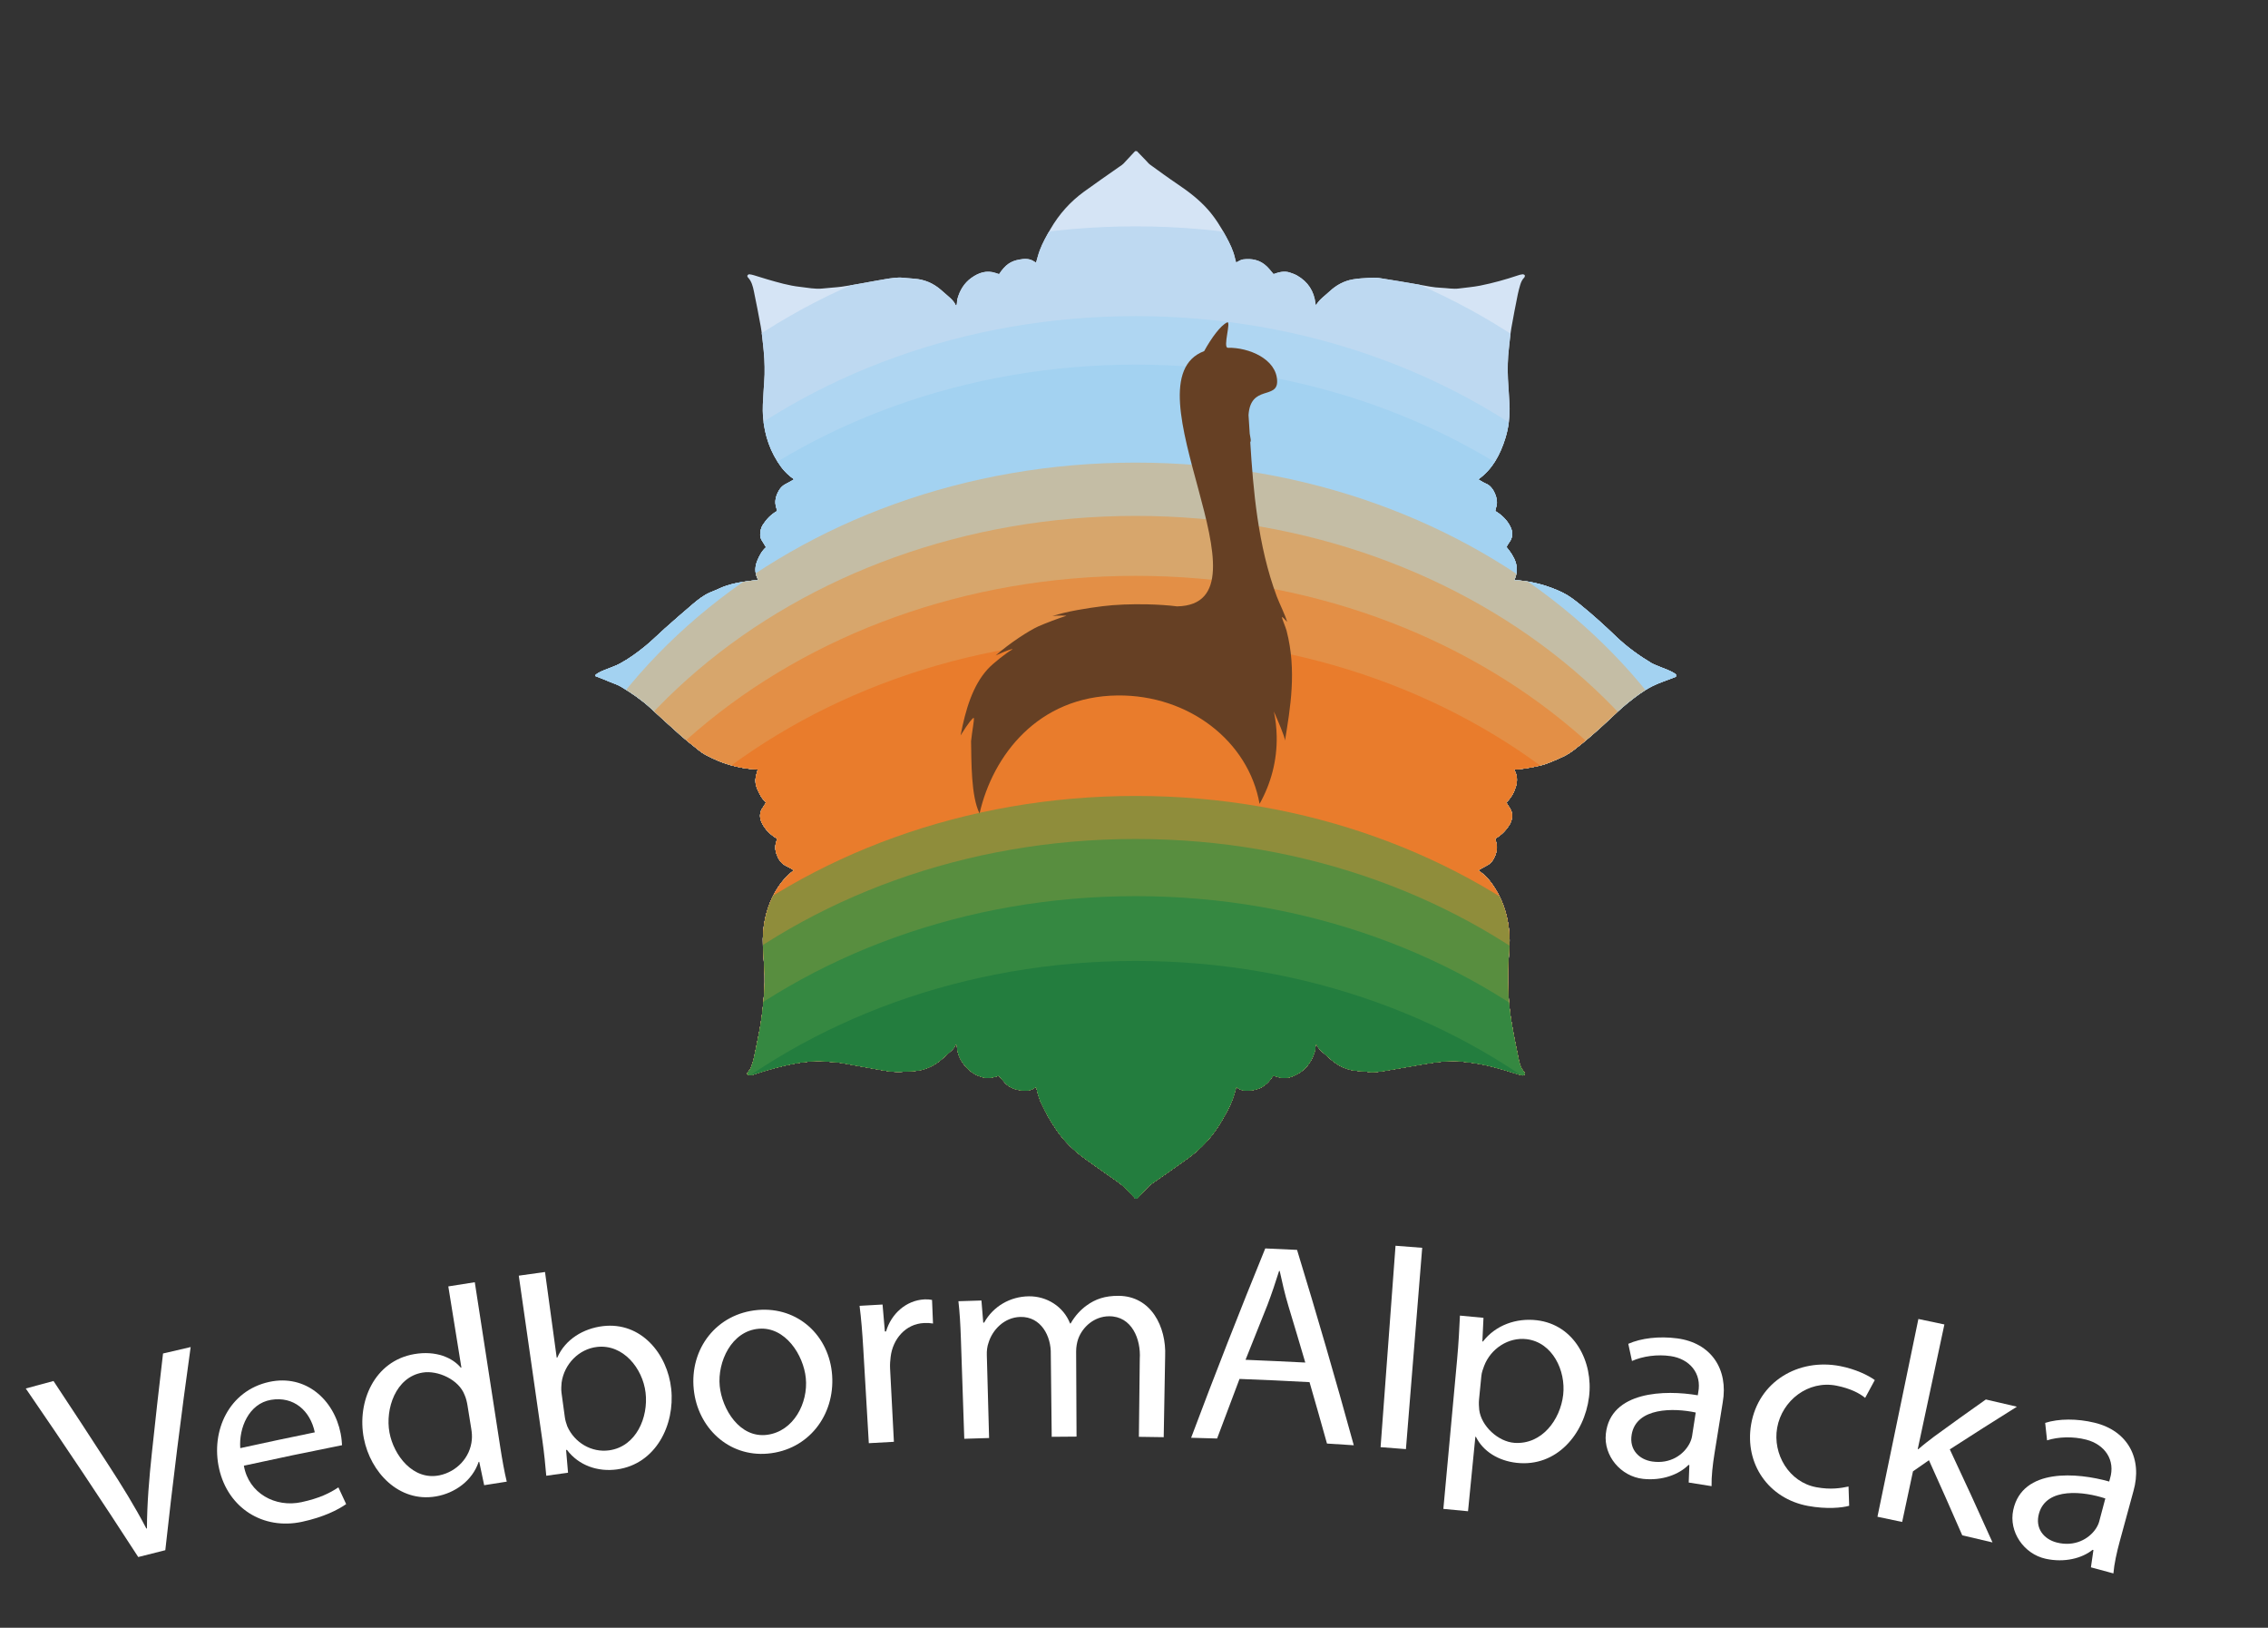
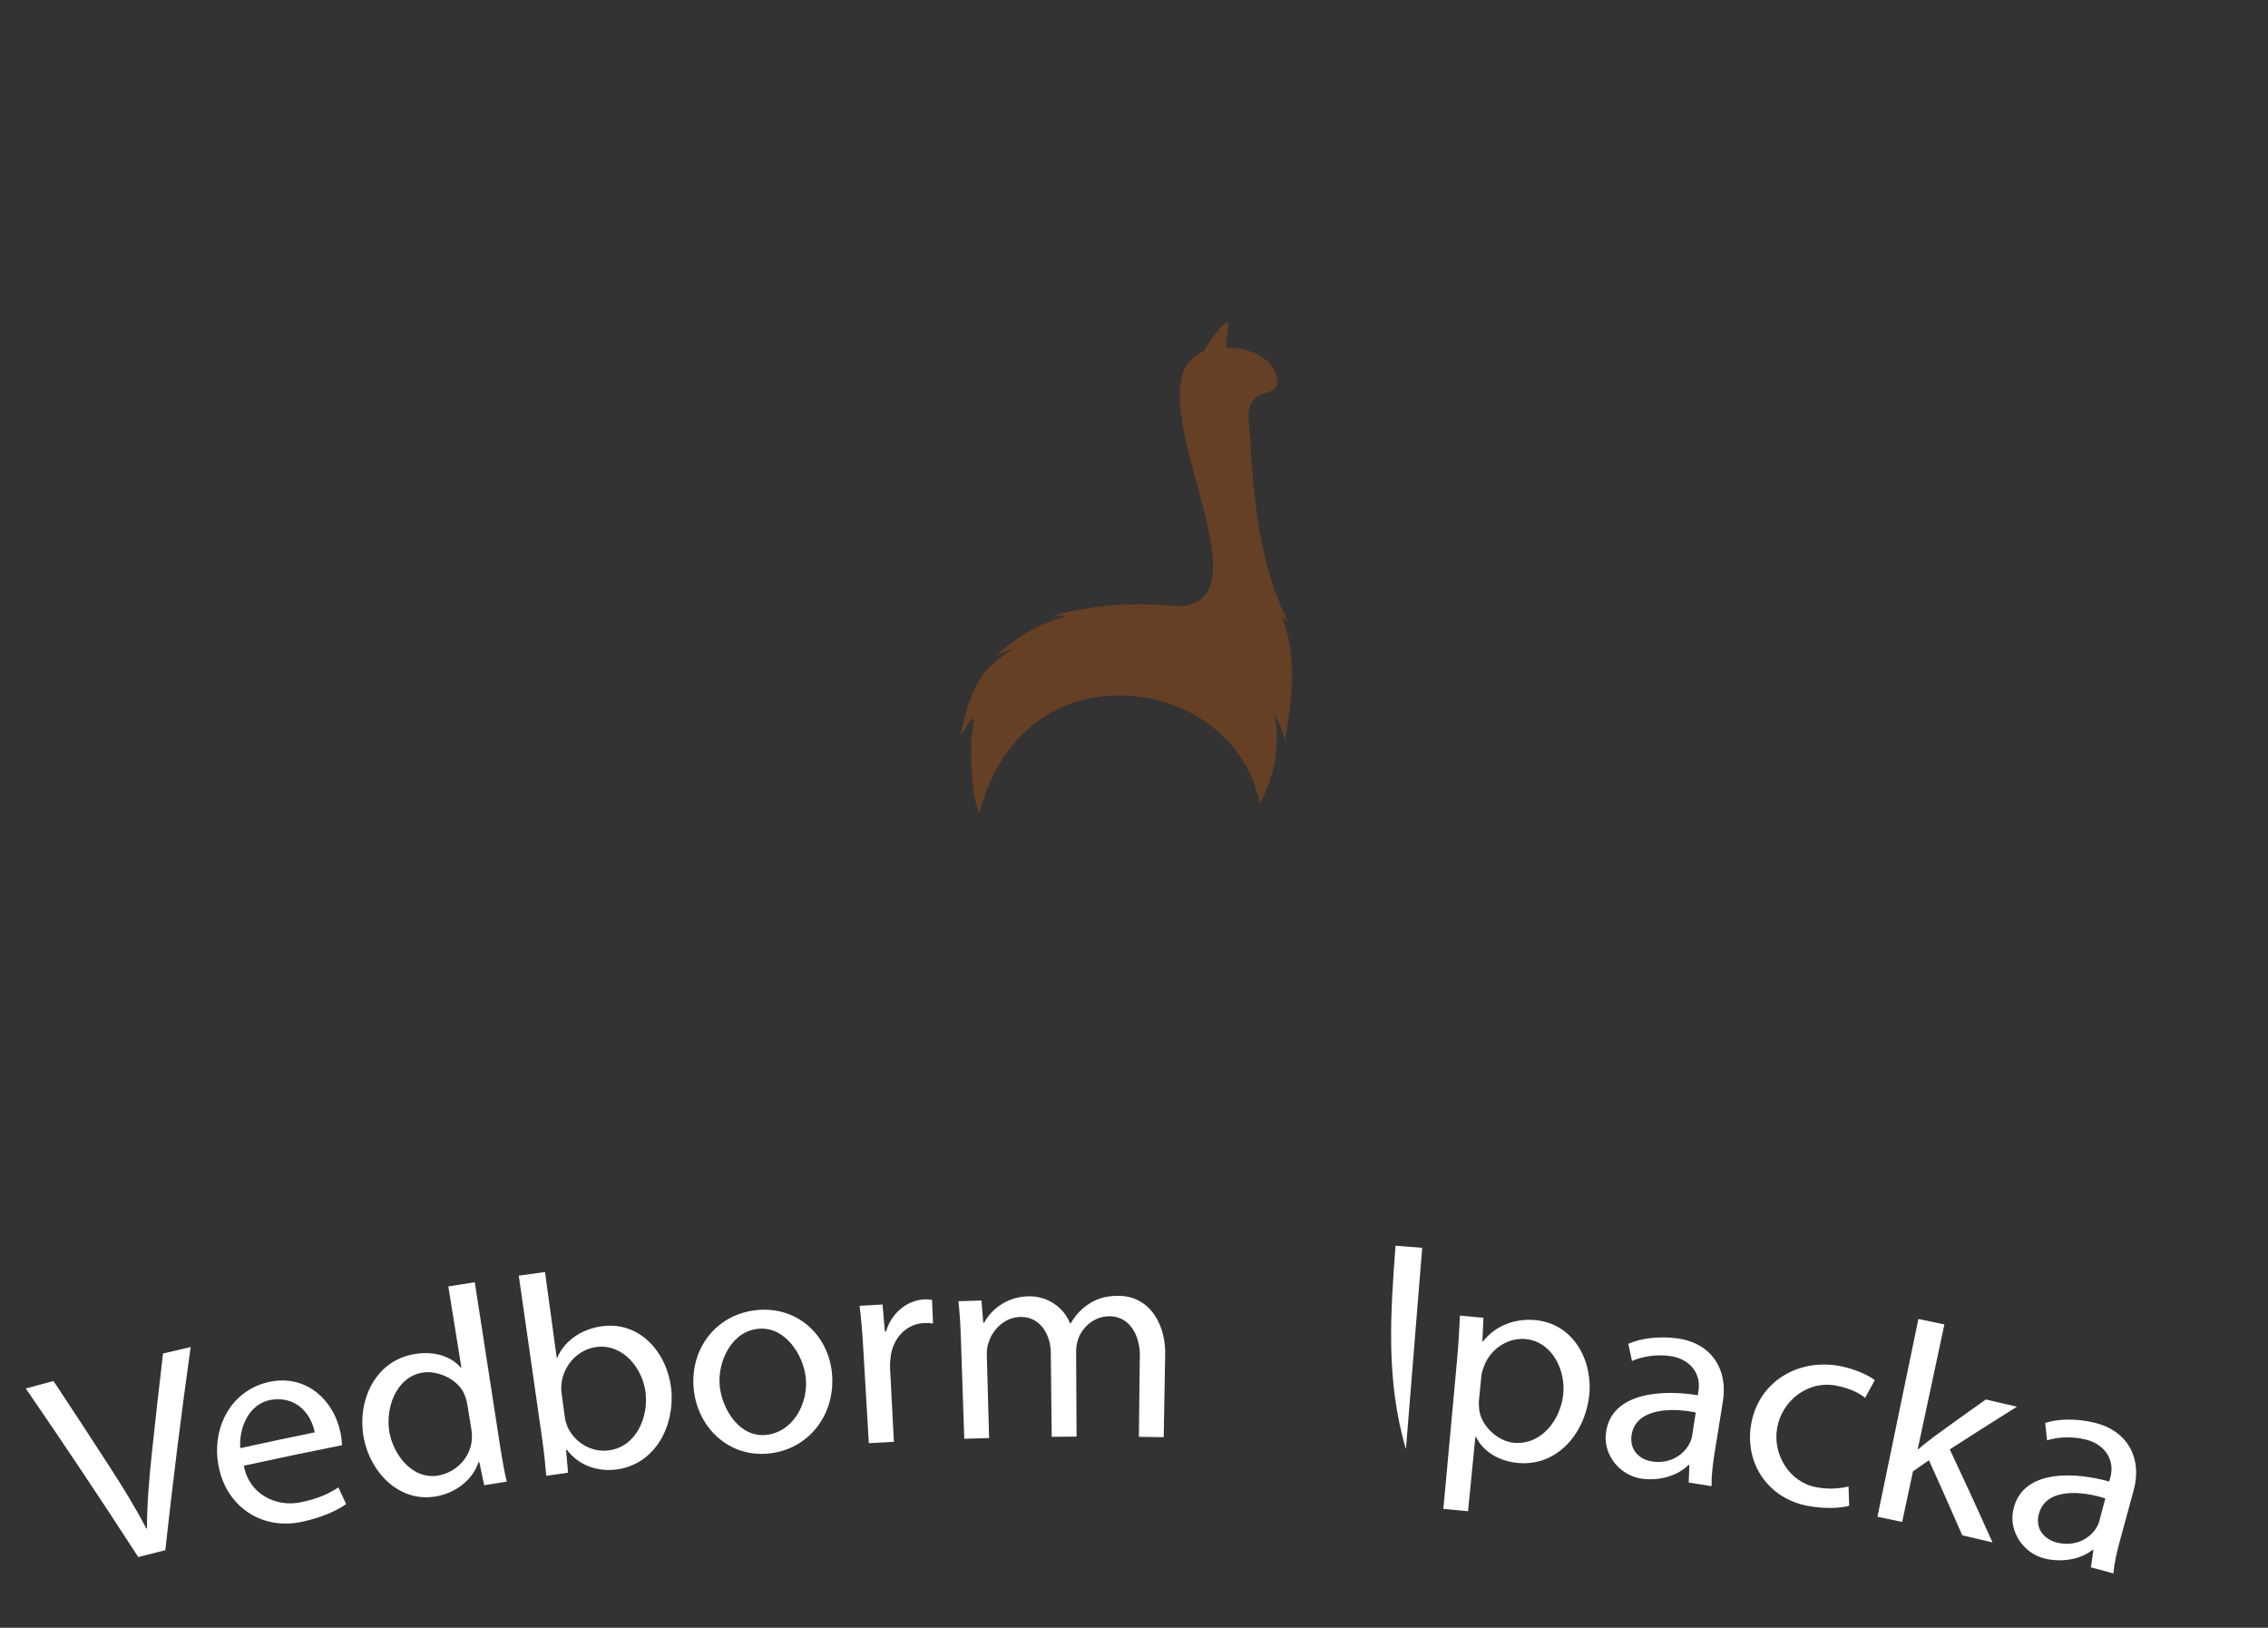
<svg xmlns="http://www.w3.org/2000/svg" xmlns:ns1="http://sodipodi.sourceforge.net/DTD/sodipodi-0.dtd" xmlns:ns2="http://www.inkscape.org/namespaces/inkscape" version="1.1" id="svg2" width="1661.333" height="1191.984" viewBox="0 0 1661.333 1191.984" ns1:docname="VedbormAlpacka-logo-workfile.ai">
  <rect x="0" y="0" width="1661.333" height="1191.984" fill="#333333" stroke="none" />
  <defs id="defs6">
    <clipPath id="clipPath16">
-       <path d="m 623.77,811.195 c -2.126,-2.296 -4.236,-4.599 -6.392,-6.863 v 0 c -0.51,-0.541 -1.175,-0.952 -1.793,-1.384 v 0 c -6.641,-4.676 -13.341,-9.252 -19.904,-14.036 v 0 c -7.574,-5.52 -13.712,-12.375 -18.419,-20.515 v 0 c -2.195,-3.795 -4.359,-7.613 -5.897,-11.725 v 0 c -0.812,-2.171 -1.353,-4.437 -2.041,-6.748 v 0 c -0.356,0.217 -0.71,0.418 -1.051,0.65 v 0 c -2.543,1.723 -5.341,1.561 -8.146,1.043 v 0 c -4.623,-0.85 -7.606,-2.705 -11.116,-8 v 0 c -0.595,0.201 -1.205,0.395 -1.816,0.603 v 0 c -4.994,1.716 -9.368,0.217 -13.426,-2.682 v 0 c -4.004,-2.868 -6.354,-6.872 -7.652,-11.54 v 0 c -0.209,-0.773 -0.178,-1.607 -0.278,-2.412 v 0 c -0.046,-0.378 -0.155,-0.757 -0.24,-1.166 v 0 c -0.286,0.123 -0.44,0.138 -0.471,0.208 v 0 c -0.874,2.133 -2.575,3.572 -4.251,5.024 v 0 c -1.268,1.098 -2.528,2.211 -3.796,3.309 v 0 c -4.228,3.663 -9.097,5.766 -14.701,6.145 v 0 c -1.94,0.123 -3.88,0.293 -5.812,0.501 v 0 c -3.494,0.379 -6.918,-0.224 -10.327,-0.78 v 0 c -4.267,-0.703 -8.51,-1.531 -12.769,-2.28 v 0 c -3.679,-0.641 -7.342,-1.344 -11.038,-1.84 v 0 c -3.431,-0.449 -6.894,-0.58 -10.333,-0.981 v 0 c -4.205,-0.479 -8.295,0.456 -12.422,0.896 v 0 c -6.153,0.665 -12.081,2.412 -18.001,4.12 v 0 c -2.497,0.719 -4.955,1.538 -7.444,2.28 v 0 c -0.827,0.239 -1.677,0.441 -2.527,0.51 v 0 c -0.325,0.024 -0.804,-0.325 -0.982,-0.641 v 0 c -0.131,-0.224 -0.007,-0.781 0.201,-0.998 v 0 c 2.079,-2.133 2.76,-4.884 3.331,-7.628 v 0 c 1.345,-6.455 2.613,-12.931 3.788,-19.417 v 0 c 0.549,-3.076 0.842,-6.206 1.197,-9.321 v 0 c 0.65,-5.643 1.052,-11.308 0.905,-16.997 v 0 c -0.085,-3.185 -0.394,-6.369 -0.571,-9.546 v 0 c -0.256,-4.653 -0.666,-9.299 -0.271,-13.952 v 0 c 0.865,-10.079 3.988,-19.338 10.079,-27.508 v 0 c 1.932,-2.597 4.289,-4.715 6.979,-6.632 v 0 c -1.461,-0.834 -2.844,-1.732 -4.321,-2.427 v 0 c -1.739,-0.819 -3.045,-2.049 -3.996,-3.68 v 0 c -1.715,-2.952 -2.574,-6.059 -1.476,-9.459 v 0 c 0.17,-0.519 0.287,-1.045 0.41,-1.57 v 0 c 0.023,-0.093 -0.031,-0.209 -0.062,-0.347 v 0 c -3.2,-1.801 -5.681,-4.383 -7.691,-7.468 v 0 c -1.136,-1.754 -1.499,-3.686 -1.492,-5.719 v 0 c 0,-1.592 0.827,-2.868 1.686,-4.143 v 0 c 0.533,-0.797 0.997,-1.639 1.522,-2.52 v 0 c -2.28,-1.986 -3.578,-4.483 -4.684,-7.08 v 0 c -1.391,-3.262 -1.654,-6.569 -0.1,-9.878 v 0 c 0.131,-0.294 0.231,-0.595 0.41,-1.051 v 0 c -1.144,-0.101 -2.188,-0.155 -3.224,-0.286 v 0 c -6.291,-0.812 -12.544,-1.724 -18.358,-4.491 v 0 c -1.56,-0.75 -3.191,-1.345 -4.783,-2.025 v 0 c -3.625,-1.562 -6.686,-4.003 -9.654,-6.516 v 0 c -5.164,-4.375 -10.242,-8.85 -15.305,-13.333 v 0 c -3.64,-3.231 -7.064,-6.725 -10.844,-9.786 v 0 c -4.328,-3.501 -8.85,-6.809 -13.773,-9.46 v 0 c -2.219,-1.206 -4.662,-2.01 -7.019,-2.968 v 0 c -2.218,-0.905 -4.529,-1.631 -6.384,-3.262 v 0 -0.65 c 1.244,-0.479 2.496,-0.95 3.733,-1.444 v 0 c 1.461,-0.588 2.906,-1.183 4.351,-1.787 v 0 c 1.995,-0.834 4.104,-1.476 5.944,-2.573 v 0 c 5.674,-3.386 11.123,-7.119 16.031,-11.578 v 0 c 5.441,-4.955 10.829,-9.98 16.347,-14.85 v 0 c 3.448,-3.036 7.081,-5.866 10.675,-8.74 v 0 c 1.051,-0.844 2.187,-1.617 3.378,-2.243 v 0 c 4.367,-2.287 8.858,-4.352 13.612,-5.641 v 0 c 4.699,-1.269 9.483,-2.196 14.383,-2.359 v 0 c 0.256,-0.007 0.503,-0.077 0.711,-0.115 v 0 c -0.386,-1.469 -0.842,-2.844 -1.105,-4.251 v 0 c -0.409,-2.242 -0.015,-4.43 0.874,-6.486 v 0 c 1.144,-2.635 2.411,-5.217 4.776,-7.257 v 0 c -0.502,-0.859 -0.904,-1.747 -1.484,-2.498 v 0 c -2.217,-2.859 -2.249,-5.919 -0.695,-8.989 v 0 c 1.832,-3.601 4.653,-6.33 8.278,-8.478 v 0 c -0.155,-0.596 -0.286,-1.275 -0.502,-1.925 v 0 c -0.998,-2.991 -0.294,-5.797 1.005,-8.48 v 0 c 0.981,-2.039 2.457,-3.647 4.598,-4.621 v 0 c 1.407,-0.642 2.705,-1.507 4.136,-2.319 v 0 c -1.129,-0.936 -2.265,-1.755 -3.239,-2.729 v 0 c -1.329,-1.336 -2.651,-2.712 -3.788,-4.22 v 0 c -5.147,-6.848 -8.115,-14.593 -9.421,-23.041 v 0 c -0.797,-5.179 -0.766,-10.341 -0.333,-15.536 v 0 c 0.232,-2.798 0.224,-5.619 0.472,-8.425 v 0 c 0.441,-4.977 0.224,-9.963 -0.162,-14.918 v 0 c -0.565,-7.327 -1.446,-14.624 -2.953,-21.828 v 0 c -0.874,-4.181 -1.639,-8.386 -2.559,-12.552 v 0 c -0.394,-1.778 -1.004,-3.532 -1.661,-5.241 v 0 c -0.317,-0.834 -0.936,-1.568 -1.485,-2.295 v 0 c -0.34,-0.448 -0.827,-0.897 -0.363,-1.392 v 0 c 0.31,-0.332 0.951,-0.564 1.399,-0.509 v 0 c 0.897,0.115 1.786,0.425 2.651,0.711 v 0 c 7.158,2.349 14.393,4.413 21.79,5.765 v 0 c 3.98,0.727 8.039,1.183 12.073,1.415 v 0 c 2.627,0.155 5.279,-0.394 7.93,-0.471 v 0 c 4.298,-0.116 8.471,-1.067 12.677,-1.825 v 0 c 4.946,-0.888 9.892,-1.793 14.848,-2.636 v 0 c 2.396,-0.402 4.807,-0.827 7.227,-0.973 v 0 c 2.365,-0.14 4.761,-0.031 7.126,0.146 v 0 c 2.798,0.21 5.619,0.217 8.363,0.982 v 0 c 4.213,1.174 7.892,3.247 11.1,6.184 v 0 c 1.522,1.391 3.083,2.728 4.599,4.112 v 0 c 1.004,0.92 1.917,1.917 2.403,3.23 v 0 c 0.063,0.171 0.255,0.294 0.549,0.596 v 0 c 0.147,-0.518 0.301,-0.843 0.325,-1.175 v 0 c 0.27,-4.908 2.489,-8.92 5.866,-12.305 v 0 c 2.613,-2.62 5.782,-4.298 9.461,-5.039 v 0 c 2.357,-0.48 4.499,0.246 6.694,0.795 v 0 c 0.355,0.086 0.695,0.255 0.965,0.356 v 0 c 1.183,-1.368 2.273,-2.689 3.425,-3.95 v 0 c 2.527,-2.752 5.82,-3.818 9.407,-4.212 v 0 c 0.378,-0.047 0.765,-0.009 1.136,-0.054 v 0 c 2.211,-0.248 4.174,0.355 5.959,1.631 v 0 c 0.17,0.116 0.364,0.208 0.627,0.363 v 0 c 0.208,-0.805 0.417,-1.524 0.579,-2.242 v 0 c 1.144,-5.086 3.54,-9.639 6.067,-14.121 v 0 c 1.346,-2.405 2.837,-4.738 4.383,-7.019 v 0 c 4.483,-6.624 10.164,-12.065 16.695,-16.641 v 0 c 3.185,-2.242 6.339,-4.538 9.523,-6.779 v 0 c 2.829,-1.994 5.72,-3.91 8.51,-5.967 v 0 c 1.338,-0.982 2.551,-2.156 3.742,-3.323 v 0 c 1.576,-1.554 3.083,-3.186 4.614,-4.793 v 0 c 0.131,-0.146 0.185,-0.371 0.278,-0.556 v 0 h 0.974 c 2.172,2.334 4.313,4.699 6.539,6.971 v 0 c 0.788,0.805 1.785,1.408 2.713,2.065 v 0 c 6.285,4.421 12.638,8.749 18.844,13.263 v 0 c 7.397,5.387 13.472,12.012 18.142,19.919 v 0 c 2.333,3.965 4.614,7.961 6.268,12.266 v 0 c 0.85,2.203 1.382,4.53 2.102,6.926 v 0 c 0.309,-0.193 0.611,-0.371 0.896,-0.58 v 0 c 2.405,-1.724 5.109,-1.576 7.815,-1.213 v 0 c 5.024,0.672 8.649,3.455 11.277,7.675 v 0 c 0.085,0.124 0.208,0.232 0.317,0.339 v 0 c 1.114,-0.3 2.21,-0.555 3.285,-0.896 v 0 c 2.689,-0.834 5.279,-0.324 7.768,0.705 v 0 c 6.183,2.556 9.917,7.318 11.803,13.618 v 0 c 0.239,0.819 0.239,1.717 0.355,2.566 v 0 c 0.055,0.402 0.132,0.797 0.209,1.291 v 0 c 0.278,-0.154 0.472,-0.194 0.518,-0.302 v 0 c 0.827,-2.032 2.442,-3.401 4.042,-4.792 v 0 c 1.391,-1.206 2.744,-2.45 4.151,-3.641 v 0 c 4.228,-3.548 9.051,-5.635 14.608,-5.967 v 0 c 1.833,-0.108 3.672,-0.278 5.496,-0.495 v 0 c 3.331,-0.393 6.593,0.14 9.847,0.682 v 0 c 5.009,0.834 10.01,1.747 15.019,2.596 v 0 c 4.05,0.689 8.092,1.438 12.166,1.964 v 0 c 3.269,0.417 6.577,0.703 9.87,0.741 v 0 c 2.466,0.031 4.947,-0.425 7.42,-0.665 v 0 c 9.538,-0.919 18.636,-3.717 27.725,-6.57 v 0 c 0.921,-0.286 1.864,-0.578 2.822,-0.694 v 0 c 0.37,-0.048 0.943,0.293 1.159,0.625 v 0 c 0.156,0.231 -0.031,0.873 -0.27,1.129 v 0 c -1.847,1.932 -2.574,4.405 -3.093,6.879 v 0 c -1.468,7.088 -2.928,14.183 -4.104,21.325 v 0 c -0.773,4.677 -1.228,9.43 -1.522,14.176 v 0 c -0.287,4.691 -0.324,9.407 -0.224,14.106 v 0 c 0.093,4.32 0.587,8.626 0.796,12.939 v 0 c 0.209,4.174 -0.116,8.317 -0.804,12.444 v 0 c -1.121,6.764 -3.431,13.063 -7.011,18.898 v 0 c -2.426,3.949 -5.34,7.468 -9.399,10.125 v 0 c 1.585,0.905 2.977,1.802 4.468,2.513 v 0 c 2.581,1.229 4.035,3.371 5.001,5.913 v 0 c 0.943,2.497 1.152,5.039 0.232,7.614 v 0 c -0.155,0.448 -0.209,0.927 -0.317,1.414 v 0 c 3.169,1.778 5.589,4.213 7.52,7.134 v 0 c 0.967,1.454 1.57,3.03 1.716,4.831 v 0 c 0.171,2.025 -0.44,3.71 -1.576,5.31 v 0 c -0.556,0.781 -1.028,1.631 -1.6,2.551 v 0 c 2.52,2.403 4.143,5.279 5.164,8.425 v 0 c 1.035,3.208 1.012,6.477 -0.882,9.607 v 0 c 2.256,0.241 4.251,0.363 6.206,0.681 v 0 c 2.775,0.448 5.542,0.974 8.279,1.607 v 0 c 1.677,0.394 3.323,0.967 4.923,1.616 v 0 c 2.76,1.113 5.519,2.234 8.178,3.563 v 0 c 1.831,0.912 3.571,2.049 5.202,3.293 v 0 c 6.586,5.025 12.815,10.473 18.866,16.147 v 0 c 3.472,3.253 6.904,6.577 10.599,9.569 v 0 c 4.289,3.47 8.71,6.848 13.634,9.352 v 0 c 3.501,1.785 7.304,2.961 10.968,4.413 v 0 c 0.703,0.271 1.399,0.549 2.095,0.82 v 0 1.299 c -3.216,2.357 -7.088,3.277 -10.636,4.907 v 0 c -0.881,0.403 -1.84,0.688 -2.659,1.183 v 0 c -6.98,4.197 -13.572,8.928 -19.463,14.57 v 0 c -6.453,6.176 -13.055,12.197 -20.018,17.793 v 0 c -3.085,2.473 -6.184,4.893 -9.801,6.616 v 0 c -7.66,3.641 -15.676,5.875 -24.124,6.586 v 0 c -0.641,0.054 -1.291,0.007 -2.173,0.007 v 0 c 3.356,7.243 0.233,12.839 -4.258,18.288 v 0 c 0.41,0.711 0.781,1.562 1.338,2.265 v 0 c 2.28,2.906 2.334,6.006 0.703,9.129 v 0 c -1.832,3.531 -4.592,6.245 -8.217,8.393 v 0 c 0.201,0.827 0.379,1.778 0.665,2.683 v 0 c 1.167,3.632 -1.446,10.581 -5.587,12.266 v 0 c -1.532,0.618 -2.915,1.592 -4.391,2.427 v 0 c 7.907,5.689 12.127,13.735 14.902,22.694 v 0 c 1.855,5.99 2.535,12.166 2.265,18.426 v 0 c -0.201,4.692 -0.642,9.384 -0.859,14.075 v 0 c -0.254,5.627 -0.131,11.255 0.533,16.858 v 0 c 0.442,3.695 0.712,7.428 1.339,11.092 v 0 c 1.043,6.129 2.286,12.22 3.492,18.31 v 0 c 0.364,1.801 0.836,3.58 1.361,5.342 v 0 c 0.456,1.499 1.066,2.938 2.227,4.089 v 0 c 0.27,0.27 0.432,0.966 0.27,1.268 v 0 c -0.17,0.308 -0.804,0.548 -1.206,0.509 v 0 c -0.851,-0.084 -1.7,-0.317 -2.512,-0.595 v 0 c -6.825,-2.288 -13.758,-4.227 -20.815,-5.627 v 0 c -3.811,-0.757 -7.714,-1.044 -11.572,-1.561 v 0 c -3.307,-0.441 -6.577,0.255 -9.862,0.372 v 0 c -4.081,0.138 -8.039,1.028 -12.035,1.723 v 0 c -7.351,1.267 -14.701,2.527 -22.074,3.663 v 0 c -1.802,0.279 -3.68,0.186 -5.512,0.078 v 0 c -2.906,-0.178 -5.843,-0.325 -8.71,-0.812 v 0 c -4.987,-0.835 -9.276,-3.176 -12.962,-6.631 v 0 c -0.797,-0.735 -1.624,-1.431 -2.443,-2.142 v 0 c -1.864,-1.623 -3.795,-3.192 -5.033,-5.542 v 0 c -0.084,0.332 -0.215,0.657 -0.254,0.998 v 0 c -0.773,6.809 -4.113,11.972 -10.056,15.381 v 0 c -1.252,0.719 -2.651,1.214 -4.028,1.67 v 0 c -3.123,1.051 -6.09,0.185 -8.965,-0.835 v 0 c -1.237,1.422 -2.373,2.929 -3.717,4.228 v 0 c -3.665,3.548 -8.202,4.444 -13.071,3.818 v 0 c -1.267,-0.162 -2.435,-1.067 -3.78,-1.685 v 0 c -0.216,0.819 -0.465,1.678 -0.664,2.551 v 0 c -0.936,4.104 -2.784,7.845 -4.762,11.509 v 0 c -2.891,5.341 -6.068,10.504 -10.118,15.065 v 0 c -4.862,5.472 -10.613,9.847 -16.656,13.92 v 0 c -5.11,3.439 -10.088,7.096 -15.089,10.705 v 0 c -0.819,0.595 -1.452,1.438 -2.172,2.179 v 0 c -1.685,1.747 -3.377,3.494 -5.062,5.241 v 0 z" id="path14" />
-     </clipPath>
+       </clipPath>
    <clipPath id="clipPath72">
      <path d="M 0,893.988 H 1246 V 0 H 0 Z" id="path70" />
    </clipPath>
  </defs>
  <g id="g8" ns2:groupmode="layer" ns2:label="VedbormAlpacka-logo-workfile" transform="matrix(1.333,0,0,-1.333,0,1191.984)">
    <g id="g10">
      <g id="g12" clip-path="url(#clipPath16)">
        <g id="g18" transform="translate(964.327,530.583)">
          <path d="m 0,0 c 0,-159.643 -152.327,-289.06 -340.232,-289.06 -187.906,0 -340.233,129.417 -340.233,289.06 0,159.643 152.327,289.06 340.233,289.06 C -152.327,289.06 0,159.643 0,0" style="fill:#d5e4f5;fill-opacity:1;fill-rule:nonzero;stroke:none" id="path20" />
        </g>
        <g id="g22" transform="translate(964.327,480.8)">
          <path d="m 0,0 c 0,-159.643 -152.327,-289.06 -340.232,-289.06 -187.906,0 -340.233,129.417 -340.233,289.06 0,159.644 152.327,289.06 340.233,289.06 C -152.327,289.06 0,159.644 0,0" style="fill:#bed9f1;fill-opacity:1;fill-rule:nonzero;stroke:none" id="path24" />
        </g>
        <g id="g26" transform="translate(964.327,431.488)">
-           <path d="m 0,0 c 0,-159.644 -152.327,-289.061 -340.232,-289.061 -187.906,0 -340.233,129.417 -340.233,289.061 0,159.643 152.327,289.06 340.233,289.06 C -152.327,289.06 0,159.643 0,0" style="fill:#afd6f2;fill-opacity:1;fill-rule:nonzero;stroke:none" id="path28" />
-         </g>
+           </g>
        <g id="g30" transform="translate(964.327,404.846)">
          <path d="m 0,0 c 0,-159.644 -152.327,-289.061 -340.232,-289.061 -187.906,0 -340.233,129.417 -340.233,289.061 0,159.643 152.327,289.06 340.233,289.06 C -152.327,289.06 0,159.643 0,0" style="fill:#a3d2f1;fill-opacity:1;fill-rule:nonzero;stroke:none" id="path32" />
        </g>
        <g id="g34" transform="translate(964.327,351.017)">
          <path d="m 0,0 c 0,-159.644 -152.327,-289.061 -340.232,-289.061 -187.906,0 -340.233,129.417 -340.233,289.061 0,159.643 152.327,289.06 340.233,289.06 C -152.327,289.06 0,159.643 0,0" style="fill:#c4bda5;fill-opacity:1;fill-rule:nonzero;stroke:none" id="path36" />
        </g>
        <g id="g38" transform="translate(964.327,321.735)">
          <path d="m 0,0 c 0,-159.643 -152.327,-289.06 -340.232,-289.06 -187.906,0 -340.233,129.417 -340.233,289.06 0,159.644 152.327,289.06 340.233,289.06 C -152.327,289.06 0,159.644 0,0" style="fill:#d7a66c;fill-opacity:1;fill-rule:nonzero;stroke:none" id="path40" />
        </g>
        <g id="g42" transform="translate(964.327,288.812)">
          <path d="m 0,0 c 0,-159.644 -152.327,-289.06 -340.232,-289.06 -187.906,0 -340.233,129.416 -340.233,289.06 0,159.644 152.327,289.06 340.233,289.06 C -152.327,289.06 0,159.644 0,0" style="fill:#e38f46;fill-opacity:1;fill-rule:nonzero;stroke:none" id="path44" />
        </g>
        <g id="g46" transform="translate(964.327,254.795)">
          <path d="m 0,0 c 0,-159.644 -152.327,-289.06 -340.232,-289.06 -187.906,0 -340.233,129.416 -340.233,289.06 0,159.644 152.327,289.06 340.233,289.06 C -152.327,289.06 0,159.644 0,0" style="fill:#e97c2c;fill-opacity:1;fill-rule:nonzero;stroke:none" id="path48" />
        </g>
        <g id="g50" transform="translate(964.327,167.896)">
          <path d="m 0,0 c 0,-159.644 -152.327,-289.061 -340.232,-289.061 -187.906,0 -340.233,129.417 -340.233,289.061 0,159.643 152.327,289.06 340.233,289.06 C -152.327,289.06 0,159.643 0,0" style="fill:#8f8d3b;fill-opacity:1;fill-rule:nonzero;stroke:none" id="path52" />
        </g>
        <g id="g54" transform="translate(964.327,144.254)">
-           <path d="m 0,0 c 0,-159.644 -152.327,-289.061 -340.232,-289.061 -187.906,0 -340.233,129.417 -340.233,289.061 0,159.643 152.327,289.06 340.233,289.06 C -152.327,289.06 0,159.643 0,0" style="fill:#588e3f;fill-opacity:1;fill-rule:nonzero;stroke:none" id="path56" />
-         </g>
+           </g>
        <g id="g58" transform="translate(964.327,112.847)">
          <path d="m 0,0 c 0,-159.644 -152.327,-289.06 -340.232,-289.06 -187.906,0 -340.233,129.416 -340.233,289.06 0,159.644 152.327,289.06 340.233,289.06 C -152.327,289.06 0,159.644 0,0" style="fill:#358841;fill-opacity:1;fill-rule:nonzero;stroke:none" id="path60" />
        </g>
        <g id="g62" transform="translate(964.327,77.252)">
          <path d="m 0,0 c 0,-159.644 -152.327,-289.06 -340.232,-289.06 -187.906,0 -340.233,129.416 -340.233,289.06 0,159.644 152.327,289.06 340.233,289.06 C -152.327,289.06 0,159.644 0,0" style="fill:#237d3e;fill-opacity:1;fill-rule:nonzero;stroke:none" id="path64" />
        </g>
      </g>
    </g>
    <g id="g66">
      <g id="g68" clip-path="url(#clipPath72)">
        <g id="g74" transform="translate(701.641,566.48)">
          <path d="m 0,0 c -10.547,28.127 -12.987,59.297 -14.597,84.77 0.274,0.434 0.348,1.083 0.178,1.981 -0.181,0.95 -0.335,1.857 -0.473,2.733 -0.219,3.542 -0.432,6.953 -0.658,10.212 1.09,16.788 15.937,8.472 15.73,18.654 -0.247,12.161 -15.584,18.566 -27.088,18.332 -2.95,-0.06 2.075,15.135 -0.445,13.914 -3.592,-1.741 -8.515,-8.377 -12.573,-15.746 C -84.498,118.003 1.188,-4.23 -54.769,-5.38 c -4.932,0.615 -10.615,0.985 -16.399,1.115 -8.725,0.197 -17.677,-0.152 -24.622,-1.028 -8.329,-1.053 -19.652,-2.803 -27.545,-5.434 3.316,0.482 7.217,0.202 7.779,0.198 -3.903,-1.188 -12.56,-4.498 -15.531,-5.856 -5.231,-2.391 -15.446,-8.996 -23.424,-15.955 6.631,2.917 9.117,3.746 9.268,3.36 -3.242,-1.832 -10.639,-7.583 -13.656,-10.896 -8.233,-9.042 -12.131,-22.099 -14.889,-36.413 4.607,7.454 6.563,9.484 7.257,9.706 0.376,-1.327 -0.9,-6.942 -1.492,-12.911 0.225,-11.087 -0.061,-30.199 4.672,-39.655 7.257,31.814 32.07,64.406 75.906,64.819 39.062,0.369 71.899,-25.111 77.965,-59.55 6.255,11.145 9.68,23.83 9.408,37.231 -0.094,4.626 -0.627,9.147 -1.557,13.534 2.027,-4.637 6.219,-14.247 6.124,-16.016 2.83,17.693 6.58,38.356 0.856,60.396 -0.51,1.964 -2.555,6.502 -2.55,7.546 0.639,-0.352 0.913,-0.627 2.865,-2.707 C 4.687,-10.255 1.399,-3.733 0,0" style="fill:#664024;fill-opacity:1;fill-rule:nonzero;stroke:none" id="path76" />
        </g>
        <g id="g78" transform="translate(75.964,38.848)">
          <path d="m 0,0 c -20.17,31.157 -40.77,62.013 -61.808,92.591 6.092,1.666 9.14,2.488 15.241,4.111 C -36.48,81.5 -26.485,66.242 -16.58,50.922 -9.106,39.448 -1.862,27.795 4.468,15.644 c 0.125,0.031 0.187,0.046 0.312,0.079 0.052,13.729 1.229,27.434 2.671,41.08 1.945,18.352 4.004,36.687 6.177,55.013 6.068,1.435 9.104,2.141 15.179,3.532 C 23.609,78.213 18.965,41.022 14.877,3.749 8.922,2.271 5.947,1.521 0,0" style="fill:#ffffff;fill-opacity:1;fill-rule:nonzero;stroke:none" id="path80" />
        </g>
        <g id="g82" transform="translate(172.981,107.349)">
          <path d="M 0,0 C -2.466,11.837 -11.532,19.959 -24.076,17.843 -36.293,15.782 -41.773,2.323 -40.946,-8.679 -27.316,-5.689 -13.671,-2.797 0,0 m -38.97,-18.325 c 2.633,-15.213 17.307,-23.134 31.686,-20.026 9.794,2.118 15.494,4.941 20.258,8.118 1.711,-3.675 2.564,-5.514 4.266,-9.192 -4.429,-3.104 -12.295,-7.144 -24.22,-9.719 -21.54,-4.649 -40.674,7.598 -45.563,29.04 -4.778,20.957 5.468,43.047 27.563,47.818 19.808,4.277 35.512,-9.556 39.209,-28.394 0.541,-2.758 0.64,-4.97 0.75,-6.382 -18.023,-3.576 -36,-7.329 -53.949,-11.263" style="fill:#ffffff;fill-opacity:1;fill-rule:nonzero;stroke:none" id="path84" />
        </g>
        <g id="g86" transform="translate(256.879,122.257)">
          <path d="m 0,0 c -0.274,1.697 -0.808,3.985 -1.564,5.604 -3.152,8.479 -14.768,13.708 -23.104,12.314 -14.876,-2.487 -20.555,-20.012 -18.198,-32.897 2.282,-12.474 12.95,-26.578 27.541,-23.531 9.363,1.956 16.907,9.764 17.723,19.585 0.178,1.929 0.04,3.806 -0.309,5.966 C 1.253,-7.775 0.835,-5.184 0,0 M 4.029,67.557 C 8.682,37.441 13.333,7.325 17.985,-22.79 c 1.026,-6.641 2.354,-14.184 3.611,-19.208 -4.968,-0.766 -7.45,-1.156 -12.415,-1.951 -1.082,5.143 -1.624,7.716 -2.709,12.859 -0.127,-0.019 -0.19,-0.03 -0.316,-0.051 -3.487,-10.331 -13.007,-17.192 -23.524,-18.981 -20.309,-3.454 -35.953,13.323 -39.564,31.892 -3.916,20.141 5.779,42.528 27.679,46.3 12.027,2.072 21.062,-2.008 25.595,-7.449 0.13,0.021 0.195,0.031 0.325,0.052 -2.396,14.862 -4.793,29.724 -7.189,44.587 5.818,0.938 8.729,1.397 14.551,2.297" style="fill:#ffffff;fill-opacity:1;fill-rule:nonzero;stroke:none" id="path88" />
        </g>
        <g id="g90" transform="translate(310.41,115.536)">
          <path d="m 0,0 c 0.232,-1.702 0.785,-3.362 1.314,-4.867 3.971,-9.02 13.408,-14.572 23.067,-13.205 14.817,2.096 21.584,18.098 19.966,31.685 C 42.759,26.952 32.068,40.349 17.704,38.733 7.705,37.608 -0.38,29.312 -1.796,19.154 -1.907,17.562 -2.137,15.639 -1.84,13.471 -1.104,8.083 -0.736,5.389 0,0 m -10.224,-32.044 c -0.419,5.149 -1.188,12.775 -2.141,19.426 -4.322,30.165 -8.644,60.33 -12.966,90.495 5.764,0.826 8.647,1.229 14.415,2.018 2.144,-15.691 4.288,-31.38 6.431,-47.07 0.13,0.018 0.195,0.027 0.324,0.044 4.368,10.114 14.474,16.03 25.073,17.289 20.94,2.488 35.476,-15.203 37.528,-34.498 2.109,-19.829 -8.476,-41.306 -29.853,-44.229 -10.43,-1.427 -20.976,2.127 -27.442,10.745 -0.191,-0.027 -0.286,-0.039 -0.476,-0.066 0.428,-4.988 0.642,-7.483 1.072,-12.471 -4.787,-0.66 -7.18,-0.996 -11.965,-1.683" style="fill:#ffffff;fill-opacity:1;fill-rule:nonzero;stroke:none" id="path92" />
        </g>
        <g id="g94" transform="translate(395.5,132.819)">
          <path d="M 0,0 C 1.233,-12.602 10.915,-28.855 26.114,-26.823 40.665,-24.879 48.671,-9.308 47.308,4.327 46.035,17.052 36.045,32.627 21.5,31.44 6.365,30.205 -1.286,13.144 0,0 m 61.78,5.815 c 1.5,-21.967 -13.061,-41.009 -35.426,-42.97 -21.589,-1.893 -38.461,14.326 -40.62,35.267 -2.307,22.371 12.52,41.666 35.223,43.632 C 43.04,43.657 60.297,27.533 61.78,5.815" style="fill:#ffffff;fill-opacity:1;fill-rule:nonzero;stroke:none" id="path96" />
        </g>
        <g id="g98" transform="translate(474.385,153.332)">
          <path d="m 0,0 c -0.522,8.893 -1.133,16.527 -2.039,23.518 5.053,0.297 7.58,0.439 12.634,0.708 0.512,-5.919 0.768,-8.879 1.278,-14.798 0.26,0.013 0.391,0.02 0.652,0.034 2.79,9.609 11.001,17.106 21.139,17.59 1.634,0.078 2.799,-0.038 4.126,-0.297 0.211,-5.184 0.317,-7.776 0.528,-12.96 -1.483,0.253 -2.96,0.349 -4.919,0.264 -10.184,-0.442 -17.193,-8.85 -18.354,-18.548 -0.227,-1.891 -0.436,-4.092 -0.314,-6.433 0.7,-13.421 1.4,-26.842 2.1,-40.264 C 11.316,-51.473 8.56,-51.625 3.047,-51.948 2.032,-34.633 1.016,-17.316 0,0" style="fill:#ffffff;fill-opacity:1;fill-rule:nonzero;stroke:none" id="path100" />
        </g>
        <g id="g102" transform="translate(528.024,158.941)">
          <path d="m 0,0 c -0.264,7.809 -0.644,14.207 -1.35,20.437 5.058,0.172 7.586,0.251 12.644,0.395 0.401,-4.866 0.601,-7.299 0.999,-12.165 0.196,0.005 0.294,0.008 0.491,0.014 5.014,9 14.352,14.35 24.595,14.457 9.837,0.101 18.977,-5.607 22.616,-14.903 0.131,0.001 0.196,0.001 0.327,0.002 2.424,4.234 5.521,7.531 8.796,9.881 4.749,3.448 10.025,5.332 17.579,5.279 17.843,-0.125 26.255,-17.012 25.553,-33.123 -0.265,-14.842 -0.53,-29.686 -0.795,-44.529 -5.455,0.097 -8.184,0.137 -13.639,0.199 0.163,14.272 0.326,28.544 0.489,42.816 0.692,10.772 -4.334,23.52 -16.909,23.411 -8.077,-0.07 -14.546,-5.777 -16.957,-12.507 -0.642,-1.878 -1.117,-4.381 -1.106,-6.881 0.075,-15.575 0.148,-31.15 0.223,-46.724 -5.457,-0.027 -8.185,-0.048 -13.641,-0.11 -0.168,15.106 -0.337,30.211 -0.506,45.316 C 49.677,1.334 43.974,12.084 32.659,11.801 23.723,11.577 17.295,4.582 15.205,-2.353 14.447,-4.405 14.188,-6.758 14.251,-9.101 14.668,-24.306 15.085,-39.51 15.502,-54.714 10.047,-54.863 7.32,-54.947 1.866,-55.132 1.244,-36.755 0.622,-18.377 0,0" style="fill:#ffffff;fill-opacity:1;fill-rule:nonzero;stroke:none" id="path104" />
        </g>
        <g id="g106" transform="translate(717.281,145.689)">
-           <path d="m 0,0 c -3.015,10.291 -6.104,20.559 -9.204,30.825 -2.126,6.988 -3.484,13.308 -4.859,19.472 -0.132,0.006 -0.199,0.009 -0.331,0.016 -1.94,-6.168 -4.04,-12.489 -6.448,-18.797 C -24.871,21.523 -28.868,11.522 -32.835,1.506 -21.886,1.058 -10.944,0.556 0,0 m -36.141,-9.003 c -4.142,-10.896 -8.248,-21.804 -12.32,-32.726 -5.708,0.18 -8.561,0.261 -14.27,0.404 13.082,34.871 26.659,69.534 40.736,104.015 6.987,-0.294 10.48,-0.454 17.467,-0.803 10.906,-35.632 21.298,-71.4 31.177,-107.329 -5.89,0.395 -8.837,0.583 -14.729,0.938 -3.14,11.262 -6.337,22.507 -9.591,33.736 -12.817,0.703 -25.641,1.291 -38.47,1.765" style="fill:#ffffff;fill-opacity:1;fill-rule:nonzero;stroke:none" id="path108" />
-         </g>
+           </g>
        <g id="g110" transform="translate(766.871,209.853)">
-           <path d="M 0,0 C 5.863,-0.436 8.795,-0.662 14.655,-1.137 11.676,-38 8.695,-74.864 5.715,-111.729 c -5.57,0.452 -8.356,0.667 -13.928,1.081 C -5.475,-73.766 -2.737,-36.883 0,0" style="fill:#ffffff;fill-opacity:1;fill-rule:nonzero;stroke:none" id="path112" />
+           <path d="M 0,0 C 5.863,-0.436 8.795,-0.662 14.655,-1.137 11.676,-38 8.695,-74.864 5.715,-111.729 C -5.475,-73.766 -2.737,-36.883 0,0" style="fill:#ffffff;fill-opacity:1;fill-rule:nonzero;stroke:none" id="path112" />
        </g>
        <g id="g114" transform="translate(812.766,125.428)">
          <path d="M 0,0 C -0.199,-2.021 -0.062,-3.919 0.088,-5.661 1.18,-14.643 10.512,-23.226 19.445,-23.854 34.557,-24.92 44.649,-11.138 46.229,2.493 47.769,15.8 40.387,31.376 26.142,33.106 16.202,34.313 6.439,27.946 2.795,18.411 2.141,16.748 1.457,14.773 1.272,12.908 0.764,7.745 0.509,5.163 0,0 m -12.104,21.404 c 0.887,9.648 1.278,17.458 1.607,24.647 5.174,-0.475 7.761,-0.72 12.934,-1.225 C 2.193,39.637 2.071,37.042 1.826,31.854 1.956,31.841 2.021,31.834 2.151,31.821 9.179,40.908 20.568,44.81 31.746,43.494 52.494,41.053 62.852,20.57 60.436,1.37 57.875,-18.979 42.695,-37.278 20.645,-34.833 c -10.087,1.118 -18.484,6.354 -22.351,14.274 -0.127,0.013 -0.19,0.019 -0.317,0.032 -1.344,-13.634 -2.689,-27.269 -4.033,-40.903 -5.419,0.534 -8.13,0.793 -13.551,1.292 2.501,27.181 5.002,54.362 7.503,81.542" style="fill:#ffffff;fill-opacity:1;fill-rule:nonzero;stroke:none" id="path116" />
        </g>
        <g id="g118" transform="translate(931.834,118.235)">
          <path d="m 0,0 c -11.917,2.589 -32.6,2.92 -35.187,-12.05 -1.466,-8.487 4.202,-13.833 11.311,-14.866 9.954,-1.446 17.206,3.753 20.406,9.741 0.692,1.317 1.248,2.812 1.463,4.202 C -1.204,-7.784 -0.803,-5.189 0,0 m -3.858,-38.463 c 0.146,3.836 0.218,5.755 0.361,9.591 -0.189,0.029 -0.283,0.044 -0.473,0.073 -5.173,-5.207 -14.45,-8.803 -24.983,-7.647 -12.233,1.342 -21.734,12.641 -20.441,24.747 2.519,23.582 32.638,24.222 50.531,21.169 0.094,0.618 0.142,0.926 0.238,1.545 2.084,10.536 -4.766,18.454 -15.177,19.979 -7.301,1.069 -15.249,-0.028 -21.225,-2.682 -0.806,3.769 -1.212,5.653 -2.029,9.421 7.054,3.149 17.022,4.299 26.843,3.001 18.811,-2.487 28.222,-17.061 25.057,-35.17 -1.501,-9.307 -3.002,-18.615 -4.503,-27.923 -1.044,-6.48 -1.747,-12.856 -1.628,-18.099 -5.026,0.813 -7.541,1.212 -12.571,1.995" style="fill:#ffffff;fill-opacity:1;fill-rule:nonzero;stroke:none" id="path120" />
        </g>
        <g id="g122" transform="translate(1016.157,66.998)">
          <path d="m 0,0 c -3.965,-1.123 -12.45,-1.945 -22.58,-0.087 -21.708,3.983 -34.989,23.089 -31.296,44.806 4.015,23.603 26.054,36.455 48.941,32.014 8.393,-1.629 15.498,-5.063 19.013,-7.675 -2.124,-3.912 -3.182,-5.869 -5.295,-9.784 -3.015,2.508 -8.089,5.19 -15.756,6.712 -15.522,3.082 -29.906,-8.108 -32.591,-23.108 -2.588,-14.457 6.487,-29.909 21.522,-32.689 7.832,-1.448 13.43,-0.515 17.695,0.394 C -0.203,6.35 -0.134,4.232 0,0" style="fill:#ffffff;fill-opacity:1;fill-rule:nonzero;stroke:none" id="path124" />
        </g>
        <g id="g126" transform="translate(1053.839,98.152)">
          <path d="M 0,0 0.317,-0.068 C 2.781,2.121 6.18,4.745 8.978,6.855 18.402,13.733 27.885,20.531 37.425,27.249 44.257,25.687 47.671,24.893 54.494,23.274 42.139,15.558 29.851,7.747 17.619,-0.164 c 7.994,-16.964 15.816,-33.997 23.468,-51.118 -6.648,1.59 -9.974,2.371 -16.63,3.906 -5.999,13.798 -12.098,27.545 -18.301,41.252 -3.518,-2.434 -5.272,-3.653 -8.77,-6.102 -1.984,-9.27 -3.966,-18.542 -5.949,-27.812 -5.427,1.161 -8.143,1.732 -13.576,2.857 C -14.641,-0.965 -7.142,35.252 0.356,71.468 6.073,70.284 8.931,69.683 14.643,68.461 9.762,45.641 4.881,22.82 0,0" style="fill:#ffffff;fill-opacity:1;fill-rule:nonzero;stroke:none" id="path128" />
        </g>
        <g id="g130" transform="translate(1156.917,71.023)">
          <path d="m 0,0 c -11.589,3.842 -32.26,6.442 -36.438,-8.197 -2.364,-8.279 2.737,-14.209 9.732,-16.001 9.796,-2.51 17.594,1.88 21.425,7.491 0.83,1.234 1.544,2.661 1.906,4.021 C -2.025,-7.611 -1.351,-5.074 0,0 m -7.916,-37.837 c 0.552,3.799 0.826,5.699 1.374,9.499 -0.187,0.05 -0.279,0.074 -0.466,0.124 -5.721,-4.621 -15.372,-7.196 -25.778,-4.916 -12.035,2.638 -20.392,14.863 -17.812,26.808 5.02,23.245 35.265,20.555 52.733,15.618 0.16,0.603 0.24,0.906 0.401,1.51 3.203,10.296 -2.857,18.879 -13.06,21.505 -7.186,1.848 -15.243,1.612 -21.495,-0.385 -0.407,3.834 -0.614,5.752 -1.032,9.588 7.38,2.373 17.462,2.445 27.142,0.097 C 12.554,37.133 20.521,21.68 15.426,3.935 L 7.979,-23.353 c -1.728,-6.332 -3.104,-12.596 -3.538,-17.825 -4.94,1.352 -7.411,2.02 -12.357,3.341" style="fill:#ffffff;fill-opacity:1;fill-rule:nonzero;stroke:none" id="path132" />
        </g>
      </g>
    </g>
  </g>
</svg>